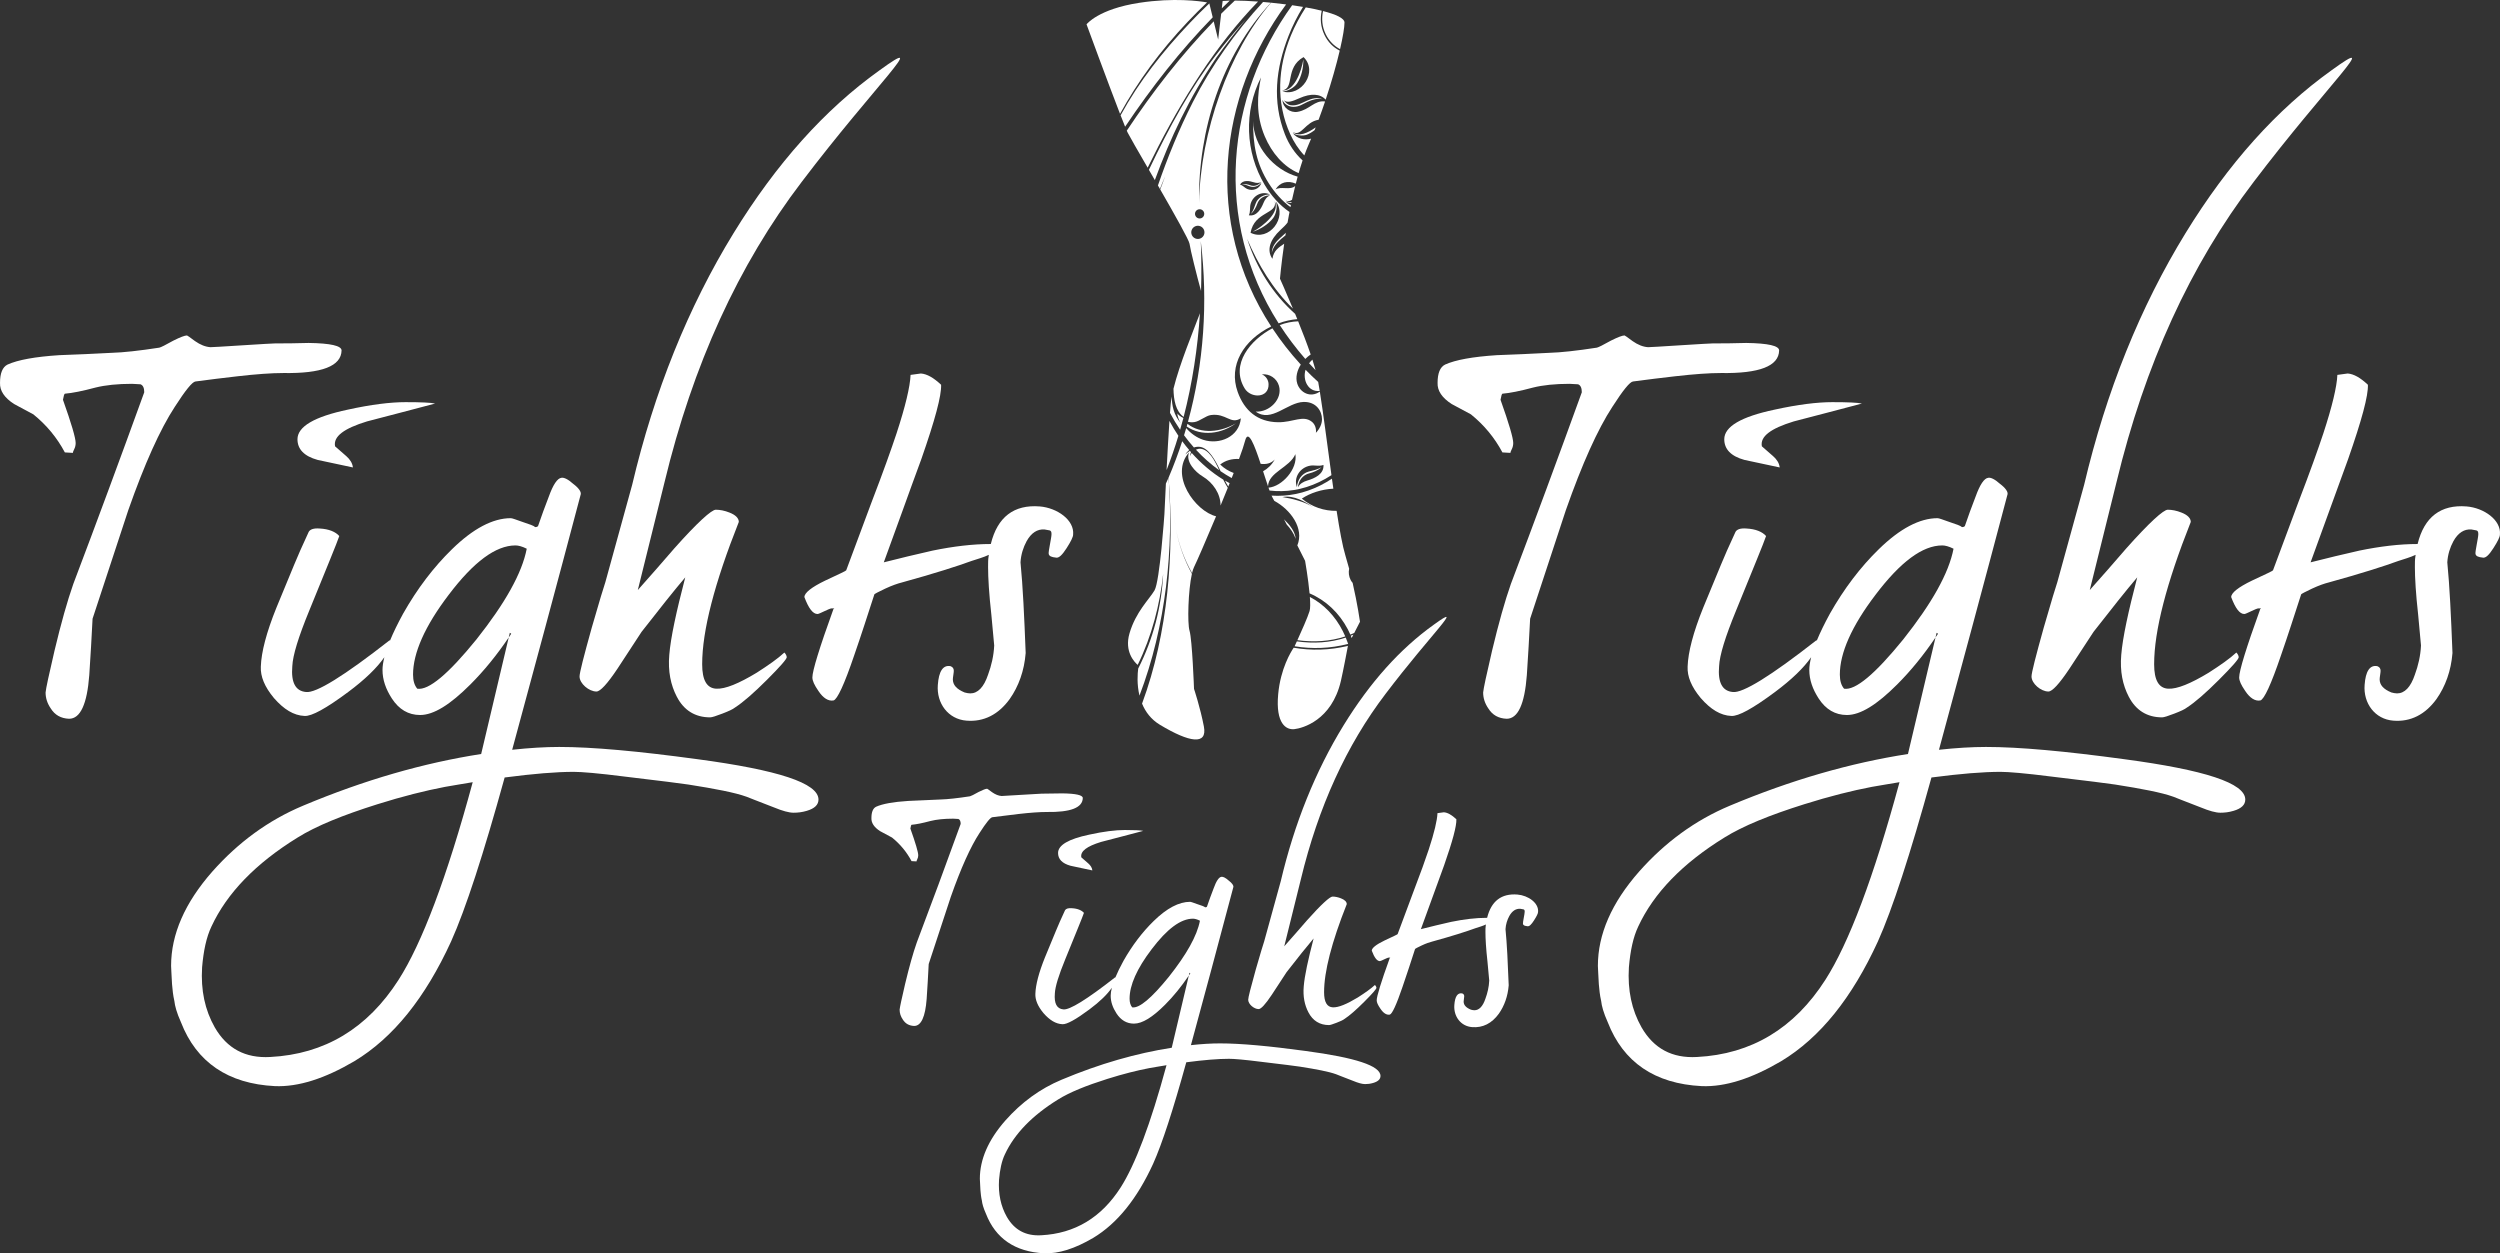
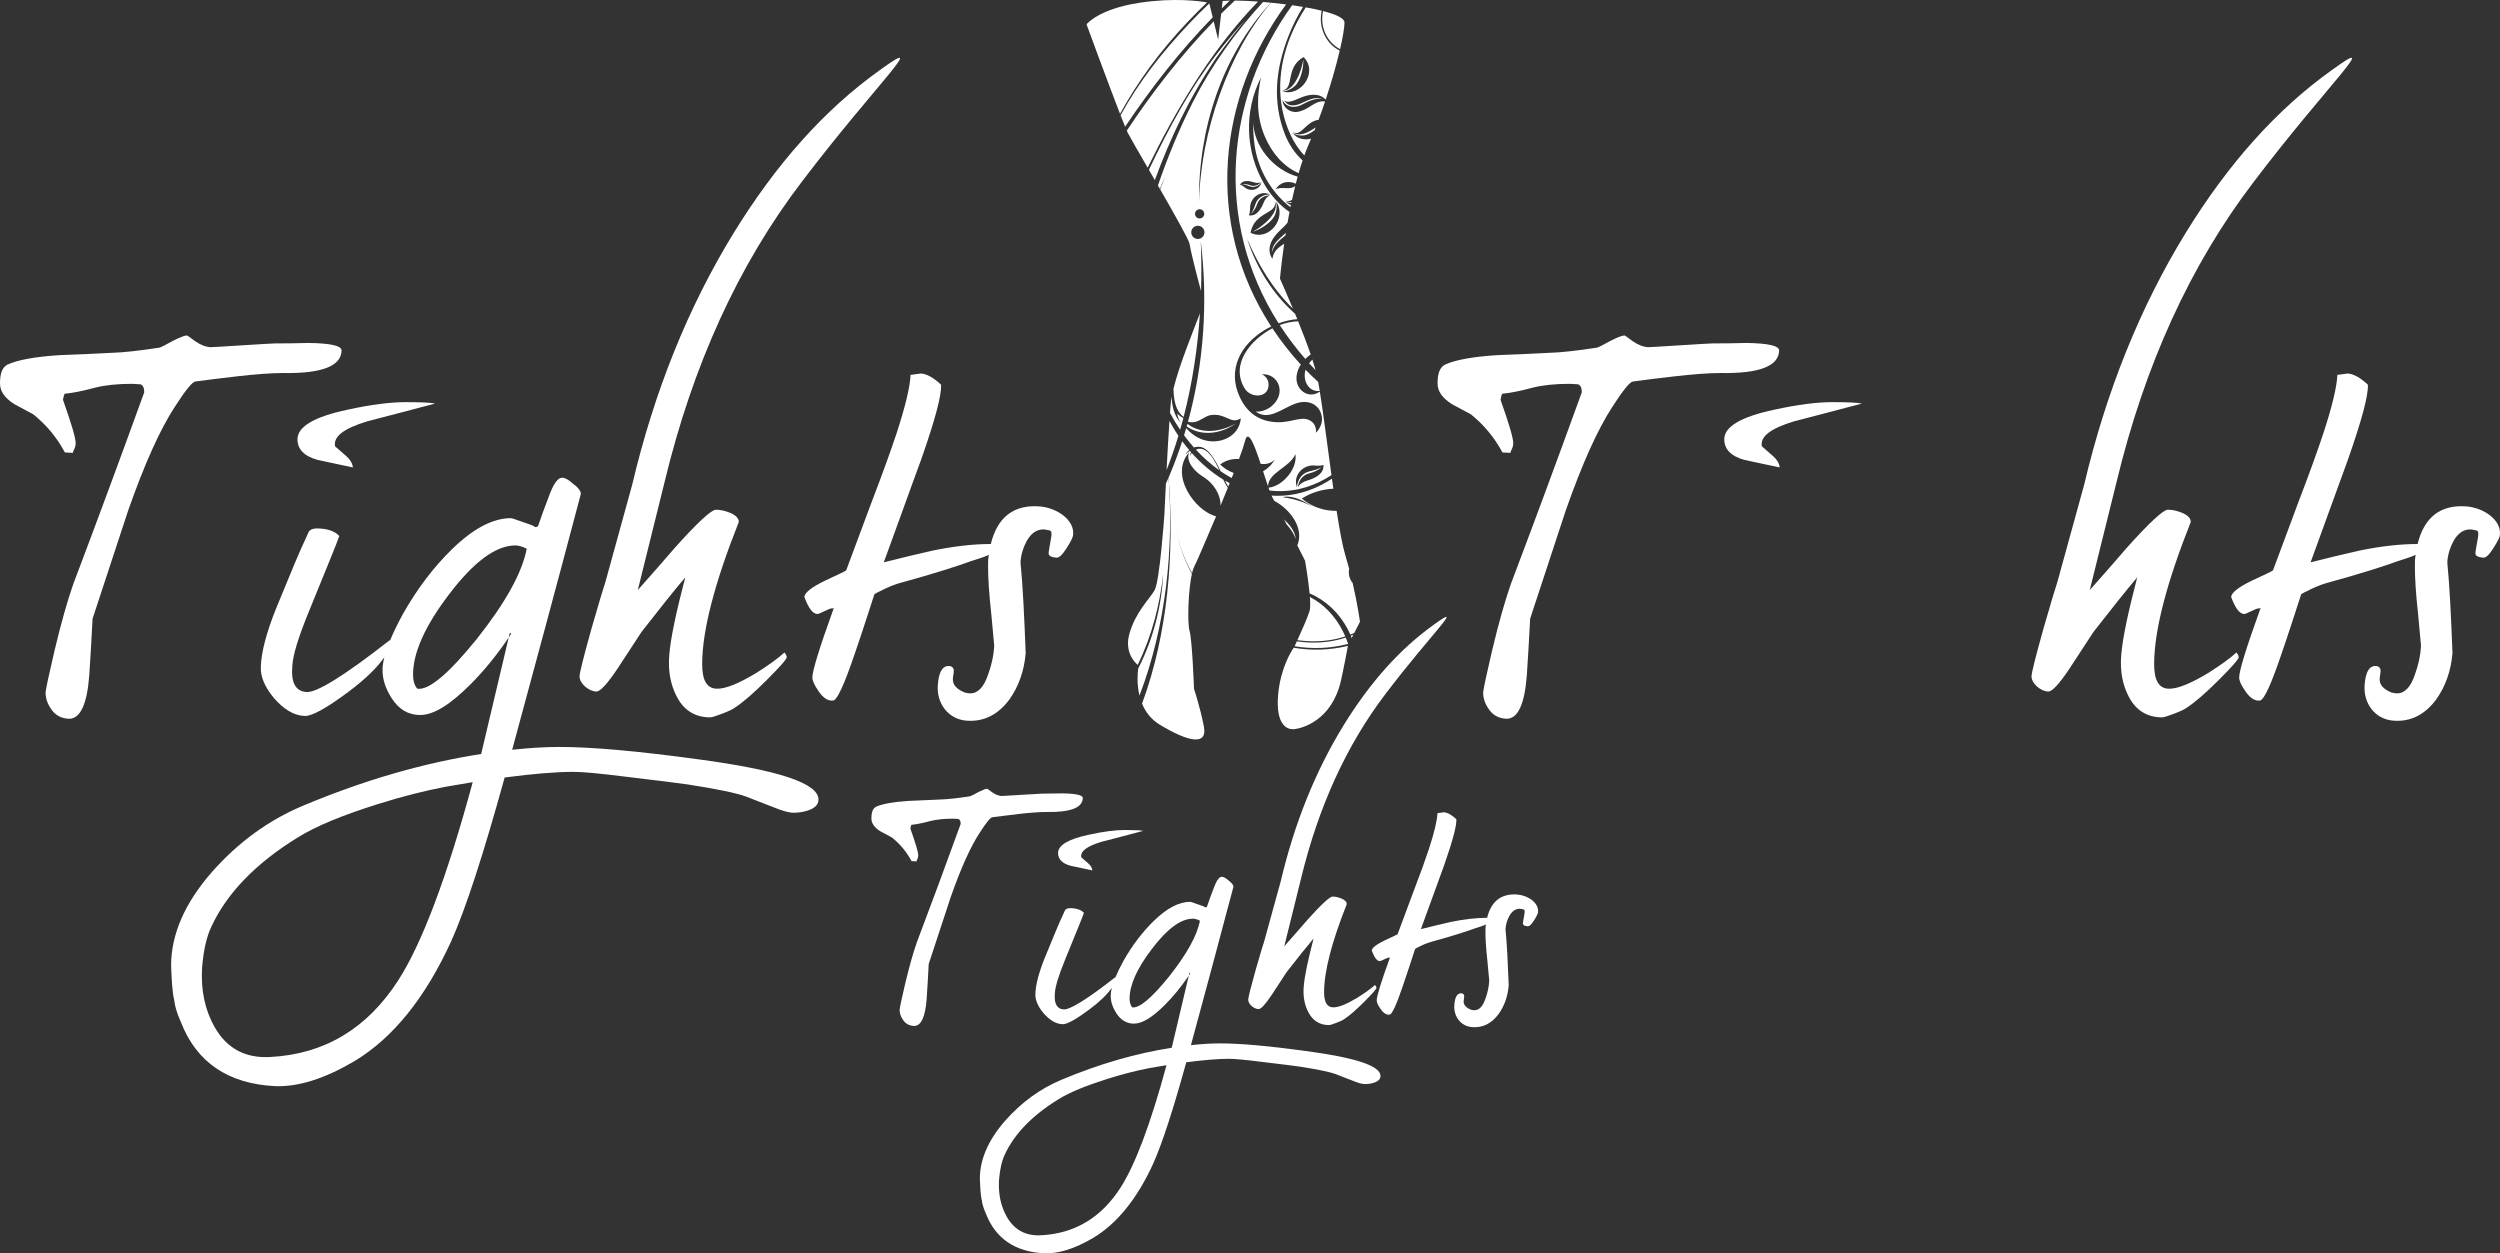
<svg xmlns="http://www.w3.org/2000/svg" width="375" height="188" viewBox="0 0 375 188" fill="none">
  <rect x="0" y="0" width="375" height="188" fill="#333333" stroke="none" />
  <path d="M244.953 57.222C247.067 56.94 249.159 56.682 251.225 56.446C254.091 56.117 256.393 55.954 258.132 55.954C263.911 56.047 266.823 54.919 266.87 52.571C266.87 51.866 265.226 51.491 261.937 51.443C260.246 51.491 258.555 51.514 256.863 51.514C256.581 51.514 254.961 51.608 252.001 51.796C249.088 51.984 247.491 52.078 247.209 52.078C246.456 52.03 245.682 51.725 244.883 51.162C244.131 50.598 243.731 50.317 243.685 50.317C243.356 50.317 242.674 50.575 241.641 51.092C240.467 51.749 239.762 52.102 239.527 52.149C236.473 52.619 234.101 52.877 232.409 52.923C229.778 53.065 227.148 53.182 224.517 53.276C220.899 53.511 218.315 53.981 216.765 54.685C216.013 55.06 215.637 55.977 215.637 57.433C215.591 58.608 216.295 59.664 217.751 60.604C218.738 61.121 219.702 61.637 220.64 62.155C222.613 63.751 224.188 65.654 225.362 67.862L226.56 67.933C226.56 67.838 226.631 67.651 226.772 67.368C226.913 67.087 226.984 66.781 226.984 66.452C226.984 65.701 226.349 63.541 225.08 59.97C225.175 59.406 225.268 59.101 225.362 59.054C226.49 58.96 228.017 58.655 229.943 58.138C231.446 57.762 233.278 57.574 235.44 57.574C236.191 57.621 236.614 57.644 236.709 57.644C237.084 57.785 237.272 58.185 237.272 58.843C233.701 68.708 230.155 78.29 226.631 87.592C225.738 90.129 224.799 93.465 223.812 97.598C222.966 101.216 222.52 103.306 222.473 103.87C222.473 104.715 222.732 105.514 223.248 106.264C223.859 107.251 224.775 107.767 225.996 107.815C227.688 107.815 228.697 105.631 229.027 101.262C229.215 98.444 229.379 95.625 229.52 92.807C231.305 87.404 233.09 81.978 234.876 76.529C237.32 69.577 239.644 64.409 241.853 61.027C243.45 58.538 244.483 57.269 244.953 57.222Z" fill="white" />
  <path d="M258.64 65.889C258.64 67.368 259.626 68.425 261.67 68.989C263.431 69.341 265.194 69.764 266.955 70.117C266.885 69.482 266.533 68.919 265.969 68.425C264.982 67.579 264.419 67.087 264.278 66.946C263.996 65.465 265.617 64.267 269.069 63.211C272.523 62.294 275.905 61.449 279.288 60.533C278.654 60.392 277.174 60.322 274.848 60.322C272.593 60.322 269.704 60.674 266.18 61.449C261.177 62.506 258.64 63.986 258.64 65.889Z" fill="white" />
-   <path d="M318.611 113.876C309.802 112.678 302.896 112.043 297.893 112.043C295.779 112.043 293.453 112.184 290.845 112.466C294.016 100.769 297.469 88.015 301.134 74.132C301.205 73.781 300.852 73.216 300.007 72.583C299.231 71.878 298.597 71.596 298.244 71.667C297.61 71.737 296.977 72.724 296.342 74.485C295.779 75.965 295.214 77.445 294.721 78.925C294.651 78.995 294.51 79.066 294.298 79.066C294.087 78.854 293.453 78.643 292.396 78.29C291.409 77.938 290.845 77.727 290.634 77.727C287.956 77.727 284.997 79.276 281.825 82.377C279.077 85.054 276.611 88.296 274.496 92.03C273.676 93.529 273.023 94.873 272.525 96.076C272.5 96.067 272.482 96.055 272.452 96.047C265.617 101.403 261.388 104.01 259.909 103.799C258.358 103.658 257.653 102.389 257.865 99.923C257.936 98.302 258.781 95.554 260.401 91.608C263.009 85.195 264.56 81.461 264.912 80.404C264.348 79.77 263.362 79.347 261.952 79.276C261.036 79.206 260.542 79.418 260.331 79.77C259.344 81.883 258.64 83.505 258.146 84.703C257.23 86.886 256.385 89 255.469 91.185C253.989 94.85 253.214 97.808 253.143 99.993C253.073 101.473 253.706 103.023 255.116 104.715C256.596 106.406 258.076 107.322 259.697 107.392C260.754 107.463 262.939 106.265 266.251 103.799C268.77 101.922 270.559 100.184 271.673 98.584C271.495 99.293 271.395 99.933 271.395 100.487C271.395 101.966 271.889 103.376 272.805 104.784C273.862 106.406 275.272 107.251 277.033 107.251C279.077 107.251 281.543 105.701 284.573 102.671C286.615 100.63 288.531 98.277 290.327 95.621L290.493 94.919L290.704 95.061C290.58 95.251 290.453 95.434 290.327 95.621L286.195 113.1C277.596 114.439 268.718 116.975 259.485 120.851C254.271 123.035 249.761 126.348 245.885 130.716C241.726 135.438 239.683 140.159 239.683 144.879C239.683 145.232 239.753 146.148 239.824 147.627C239.894 148.403 239.965 149.249 240.177 150.165C240.247 150.869 240.528 151.926 241.163 153.336C243.489 159.325 248.21 162.566 255.257 162.919C258.781 163.06 262.727 161.791 267.167 159.184C273.016 155.66 277.808 149.671 281.684 141.216C283.869 136.354 286.546 128.109 289.717 116.624C294.016 116.059 297.469 115.777 300.077 115.777C301.275 115.777 303.812 115.989 307.688 116.482C313.114 117.116 316.286 117.54 317.272 117.681C321.289 118.314 324.249 118.878 326.01 119.513C326.222 119.583 327.56 120.146 330.168 121.133C331.366 121.627 332.353 121.908 333.057 121.908C333.692 121.908 334.326 121.837 335.03 121.627C336.228 121.274 336.792 120.71 336.792 119.935C336.792 117.469 330.732 115.496 318.611 113.876ZM273.791 146.994C269.14 154.252 262.727 158.127 254.553 158.549C250.818 158.761 248.07 157.282 246.237 154.111C244.757 151.504 244.123 148.544 244.334 145.091C244.546 142.625 244.969 140.582 245.744 138.96C248.07 133.957 252.368 129.519 258.64 125.643C261.459 123.882 265.476 122.26 270.62 120.64C274.425 119.442 277.808 118.597 280.767 118.032C282.107 117.822 283.516 117.54 284.926 117.328C281.05 131.633 277.315 141.498 273.791 146.994ZM285.489 95.907C281.261 101.121 278.302 103.587 276.611 103.305C276.188 102.812 275.976 102.107 275.976 101.191C275.976 97.951 277.737 93.934 281.332 89.212C285.067 84.28 288.379 81.814 291.339 81.814C291.762 81.814 292.325 81.955 293.03 82.307C292.325 85.971 289.788 90.481 285.489 95.907Z" fill="white" />
  <path d="M307.264 103.728C307.828 103.728 308.885 102.601 310.435 100.275L314.03 94.779C316.777 91.256 318.962 88.508 320.583 86.605C319.244 91.749 318.399 95.625 318.187 98.232C317.976 100.698 318.399 102.742 319.315 104.503C320.372 106.547 322.064 107.604 324.319 107.604C324.6 107.604 325.235 107.392 326.151 107.04C327.067 106.688 327.7 106.406 328.053 106.124C329.251 105.349 330.872 103.94 332.846 101.966C334.819 99.993 335.805 98.866 335.805 98.584C335.805 98.373 335.664 98.091 335.452 97.88C334.466 98.796 333.056 99.782 331.295 100.91C328.617 102.53 326.573 103.376 325.235 103.305C323.825 103.235 323.121 102.037 323.121 99.641C323.121 94.638 324.953 87.521 328.616 78.29C328.616 77.727 328.124 77.233 327.208 76.881C326.503 76.599 325.798 76.458 325.164 76.458C324.529 76.458 322.415 78.36 318.962 82.236C317.13 84.35 315.298 86.464 313.465 88.508C314.875 82.871 316.214 77.445 317.483 72.3C321.711 54.755 328.547 39.746 338.06 27.274C349.124 12.687 357.651 4.795 349.688 10.573C341.514 16.422 334.254 24.525 327.842 34.954C321.007 46.088 315.932 58.701 312.62 72.724L308.603 87.31C308.392 87.944 307.687 90.199 306.56 94.145C305.362 98.443 304.728 100.91 304.728 101.473C304.728 102.53 306.136 103.728 307.264 103.728Z" fill="white" />
  <path d="M369.985 75.965C366.108 75.658 363.63 77.553 362.641 81.602C359.897 81.603 357.012 81.956 353.916 82.589C351.451 83.153 349.054 83.716 346.588 84.35C348.49 79.206 350.323 73.992 352.225 68.848C354.269 63 355.255 59.335 355.185 57.714C354.057 56.657 353.071 56.094 352.155 56.024L350.604 56.234C350.534 57.997 349.829 60.956 348.49 65.043C347.715 67.368 346.517 70.751 344.756 75.33C343.064 79.911 341.795 83.293 340.95 85.548C340.95 85.619 339.893 86.111 337.779 87.098C335.735 88.085 334.678 88.931 334.678 89.565C335.312 91.256 335.947 92.102 336.651 92.102C336.933 92.102 338.413 91.256 338.765 91.256H339.118C339.165 91.256 339.165 91.28 339.118 91.326H339.047C336.933 97.175 335.876 100.628 335.876 101.614C335.876 102.107 336.158 102.742 336.792 103.658C337.496 104.715 338.272 105.208 339.047 105.067C339.611 104.927 340.668 102.671 342.148 98.302C343.205 95.272 344.191 92.172 345.178 89.142C345.248 89.072 345.742 88.79 346.799 88.296C347.856 87.803 348.702 87.521 349.266 87.38C354.128 86.041 357.652 84.914 359.766 84.138C360.567 83.872 361.552 83.604 362.344 83.225C362.332 83.32 362.315 83.409 362.304 83.505C362.233 83.928 362.233 84.421 362.233 85.055C362.233 86.676 362.374 89.072 362.726 92.242C363.008 95.272 363.149 96.752 363.149 96.823C363.079 98.373 362.726 99.853 362.233 101.191C361.598 103.094 360.682 104.01 359.555 104.01C359.273 104.01 358.991 103.94 358.709 103.87C357.511 103.376 356.948 102.742 356.948 101.897C356.948 101.614 357.088 100.91 357.088 100.628C357.088 100.275 356.948 100.064 356.595 99.924C355.468 99.712 354.833 100.698 354.692 102.742C354.481 105.49 356.243 107.885 358.991 108.097C361.598 108.308 363.783 107.181 365.475 104.856C366.813 102.954 367.659 100.628 367.871 97.951C367.659 92.454 367.448 87.944 367.095 84.35C367.166 83.153 367.518 82.096 368.011 81.179C368.716 79.911 369.632 79.347 370.689 79.418L371.464 79.559C371.676 79.629 371.746 79.77 371.746 80.123C371.746 80.686 371.253 82.73 371.323 83.082C371.394 83.434 371.746 83.575 372.451 83.646C372.874 83.716 373.367 83.222 374.002 82.236C374.635 81.249 374.988 80.545 374.988 80.192C375.2 78.009 372.592 76.177 369.985 75.965Z" fill="white" />
  <path d="M29.318 57.222C31.432 56.94 33.524 56.682 35.59 56.446C38.456 56.117 40.758 55.954 42.497 55.954C48.276 56.047 51.188 54.919 51.235 52.571C51.235 51.866 49.591 51.491 46.303 51.443C44.611 51.491 42.92 51.514 41.228 51.514C40.947 51.514 39.326 51.608 36.366 51.796C33.453 51.984 31.856 52.078 31.574 52.078C30.822 52.03 30.047 51.725 29.248 51.162C28.497 50.598 28.097 50.317 28.051 50.317C27.721 50.317 27.04 50.575 26.006 51.092C24.832 51.749 24.128 52.102 23.892 52.149C20.838 52.619 18.466 52.877 16.775 52.923C14.144 53.065 11.513 53.182 8.882 53.276C5.265 53.511 2.681 53.981 1.13 54.685C0.379 55.06 0.002 55.977 0.002 57.433C-0.044 58.608 0.66 59.664 2.116 60.604C3.103 61.121 4.067 61.637 5.005 62.155C6.979 63.751 8.553 65.654 9.727 67.862L10.925 67.933C10.925 67.838 10.996 67.651 11.137 67.368C11.278 67.087 11.349 66.781 11.349 66.452C11.349 65.701 10.714 63.541 9.445 59.97C9.54 59.406 9.634 59.101 9.727 59.054C10.855 58.96 12.382 58.655 14.308 58.138C15.811 57.762 17.644 57.574 19.805 57.574C20.557 57.621 20.979 57.644 21.074 57.644C21.449 57.785 21.637 58.185 21.637 58.843C18.066 68.708 14.52 78.29 10.996 87.592C10.104 90.129 9.164 93.465 8.178 97.598C7.331 101.216 6.885 103.306 6.838 103.87C6.838 104.715 7.097 105.514 7.613 106.264C8.224 107.251 9.14 107.767 10.362 107.815C12.053 107.815 13.063 105.631 13.392 101.262C13.58 98.444 13.745 95.625 13.885 92.807C15.67 87.404 17.455 81.978 19.241 76.529C21.685 69.577 24.009 64.409 26.218 61.027C27.815 58.538 28.848 57.269 29.318 57.222Z" fill="white" />
  <path d="M44.621 65.889C44.621 67.368 45.607 68.425 47.651 68.989C49.413 69.341 51.175 69.764 52.936 70.117C52.866 69.482 52.514 68.919 51.95 68.425C50.963 67.579 50.4 67.087 50.259 66.946C49.977 65.465 51.597 64.267 55.05 63.211C58.504 62.294 61.886 61.449 65.269 60.533C64.635 60.392 63.155 60.322 60.829 60.322C58.574 60.322 55.685 60.674 52.161 61.449C47.158 62.506 44.621 63.986 44.621 65.889Z" fill="white" />
  <path d="M104.592 113.876C95.783 112.678 88.877 112.043 83.874 112.043C81.76 112.043 79.434 112.184 76.826 112.466C79.997 100.769 83.45 88.015 87.115 74.132C87.186 73.781 86.833 73.216 85.988 72.583C85.213 71.878 84.578 71.596 84.225 71.667C83.591 71.737 82.958 72.724 82.323 74.485C81.76 75.965 81.195 77.445 80.702 78.925C80.632 78.995 80.491 79.066 80.279 79.066C80.068 78.854 79.434 78.643 78.377 78.29C77.39 77.938 76.826 77.727 76.614 77.727C73.937 77.727 70.978 79.276 67.805 82.377C65.058 85.054 62.591 88.296 60.477 92.03C59.657 93.529 59.004 94.873 58.506 96.076C58.481 96.067 58.463 96.055 58.433 96.047C51.597 101.403 47.369 104.01 45.89 103.799C44.339 103.658 43.634 102.389 43.846 99.923C43.916 98.302 44.762 95.554 46.382 91.608C48.99 85.195 50.54 81.461 50.893 80.404C50.329 79.77 49.343 79.347 47.933 79.276C47.017 79.206 46.523 79.418 46.312 79.77C45.325 81.883 44.621 83.505 44.127 84.703C43.211 86.886 42.366 89 41.45 91.185C39.97 94.85 39.195 97.808 39.124 99.993C39.054 101.473 39.687 103.023 41.097 104.715C42.577 106.406 44.057 107.322 45.678 107.392C46.735 107.463 48.92 106.265 52.232 103.799C54.751 101.922 56.54 100.184 57.653 98.584C57.476 99.293 57.376 99.933 57.376 100.487C57.376 101.966 57.87 103.376 58.786 104.784C59.843 106.406 61.252 107.251 63.014 107.251C65.058 107.251 67.524 105.701 70.554 102.671C72.596 100.63 74.512 98.277 76.308 95.621L76.474 94.919L76.685 95.061C76.561 95.251 76.434 95.434 76.308 95.621L72.175 113.1C63.577 114.439 54.699 116.975 45.466 120.851C40.252 123.035 35.742 126.348 31.865 130.716C27.707 135.438 25.664 140.159 25.664 144.879C25.664 145.232 25.734 146.148 25.805 147.627C25.875 148.403 25.946 149.249 26.158 150.165C26.228 150.869 26.509 151.926 27.144 153.336C29.47 159.325 34.191 162.566 41.238 162.919C44.761 163.06 48.708 161.791 53.148 159.184C58.996 155.66 63.789 149.671 67.665 141.216C69.85 136.354 72.527 128.109 75.698 116.624C79.997 116.059 83.45 115.777 86.058 115.777C87.255 115.777 89.793 115.989 93.669 116.482C99.095 117.116 102.267 117.54 103.253 117.681C107.27 118.314 110.229 118.878 111.991 119.513C112.203 119.583 113.541 120.146 116.149 121.133C117.347 121.627 118.334 121.908 119.038 121.908C119.673 121.908 120.307 121.837 121.012 121.627C122.209 121.274 122.773 120.71 122.773 119.935C122.773 117.469 116.713 115.496 104.592 113.876ZM59.772 146.994C55.121 154.252 48.708 158.127 40.534 158.549C36.799 158.761 34.051 157.282 32.218 154.111C30.738 151.504 30.104 148.544 30.315 145.091C30.527 142.625 30.95 140.582 31.725 138.96C34.051 133.957 38.349 129.519 44.621 125.643C47.44 123.882 51.457 122.26 56.601 120.64C60.406 119.442 63.789 118.597 66.749 118.032C68.088 117.822 69.497 117.54 70.907 117.328C67.031 131.633 63.296 141.498 59.772 146.994ZM71.47 95.907C67.242 101.121 64.283 103.587 62.591 103.305C62.169 102.812 61.957 102.107 61.957 101.191C61.957 97.951 63.718 93.934 67.313 89.212C71.047 84.28 74.359 81.814 77.32 81.814C77.742 81.814 78.306 81.955 79.011 82.307C78.306 85.971 75.769 90.481 71.47 95.907Z" fill="white" />
  <path d="M155.965 75.965C152.089 75.658 149.611 77.553 148.622 81.602C145.877 81.603 142.993 81.956 139.897 82.589C137.431 83.153 135.035 83.716 132.569 84.35C134.471 79.206 136.303 73.992 138.206 68.848C140.25 63 141.236 59.335 141.166 57.714C140.038 56.657 139.052 56.094 138.136 56.024L136.585 56.234C136.515 57.997 135.81 60.956 134.471 65.043C133.696 67.368 132.498 70.751 130.737 75.33C129.045 79.911 127.776 83.293 126.931 85.548C126.931 85.619 125.874 86.111 123.76 87.098C121.716 88.085 120.659 88.931 120.659 89.565C121.293 91.256 121.928 92.102 122.632 92.102C122.914 92.102 124.393 91.256 124.746 91.256H125.099C125.145 91.256 125.145 91.28 125.099 91.326H125.028C122.914 97.175 121.857 100.628 121.857 101.614C121.857 102.107 122.138 102.742 122.773 103.658C123.477 104.715 124.253 105.208 125.028 105.067C125.591 104.927 126.648 102.671 128.129 98.302C129.186 95.272 130.172 92.172 131.159 89.142C131.229 89.072 131.723 88.79 132.78 88.296C133.837 87.803 134.683 87.521 135.246 87.38C140.109 86.041 143.633 84.914 145.747 84.138C146.548 83.872 147.533 83.604 148.325 83.225C148.313 83.32 148.296 83.409 148.284 83.505C148.213 83.928 148.213 84.421 148.213 85.055C148.213 86.676 148.354 89.072 148.707 92.242C148.989 95.272 149.13 96.752 149.13 96.823C149.06 98.373 148.707 99.853 148.213 101.191C147.579 103.094 146.663 104.01 145.536 104.01C145.254 104.01 144.972 103.94 144.69 103.87C143.492 103.376 142.928 102.742 142.928 101.897C142.928 101.614 143.069 100.91 143.069 100.628C143.069 100.275 142.928 100.064 142.576 99.924C141.449 99.712 140.814 100.698 140.673 102.742C140.462 105.49 142.224 107.885 144.971 108.097C147.579 108.308 149.764 107.181 151.455 104.856C152.794 102.954 153.639 100.628 153.851 97.951C153.639 92.454 153.429 87.944 153.076 84.35C153.147 83.153 153.498 82.096 153.992 81.179C154.696 79.911 155.612 79.347 156.67 79.418L157.445 79.559C157.657 79.629 157.727 79.77 157.727 80.123C157.727 80.686 157.234 82.73 157.304 83.082C157.375 83.434 157.727 83.575 158.432 83.646C158.855 83.716 159.348 83.222 159.983 82.236C160.616 81.249 160.969 80.545 160.969 80.192C161.181 78.009 158.573 76.177 155.965 75.965Z" fill="white" />
  <path d="M89.469 103.728C90.033 103.728 91.09 102.601 92.64 100.275L96.235 94.779C98.983 91.256 101.168 88.508 102.788 86.605C101.449 91.749 100.604 95.625 100.392 98.232C100.181 100.698 100.604 102.742 101.52 104.503C102.577 106.547 104.269 107.604 106.524 107.604C106.805 107.604 107.44 107.392 108.356 107.04C109.272 106.688 109.905 106.406 110.258 106.124C111.456 105.349 113.078 103.94 115.051 101.966C117.024 99.993 118.01 98.866 118.01 98.584C118.01 98.373 117.869 98.091 117.657 97.88C116.671 98.796 115.262 99.782 113.5 100.91C110.822 102.53 108.778 103.376 107.44 103.305C106.03 103.235 105.326 102.037 105.326 99.641C105.326 94.638 107.158 87.521 110.822 78.29C110.822 77.727 110.329 77.233 109.413 76.881C108.708 76.599 108.003 76.458 107.369 76.458C106.734 76.458 104.62 78.36 101.167 82.236C99.335 84.35 97.503 86.464 95.671 88.508C97.08 82.871 98.419 77.445 99.688 72.3C103.916 54.755 110.752 39.746 120.265 27.274C131.329 12.687 139.856 4.795 131.893 10.573C123.719 16.422 116.459 24.525 110.047 34.954C103.212 46.088 98.137 58.701 94.825 72.724L90.808 87.31C90.597 87.944 89.892 90.199 88.765 94.145C87.567 98.443 86.933 100.91 86.933 101.473C86.933 102.53 88.341 103.728 89.469 103.728Z" fill="white" />
  <path d="M148.855 122.583C150.163 122.409 151.458 122.249 152.737 122.103C154.51 121.9 155.935 121.798 157.011 121.798C160.587 121.856 162.389 121.158 162.418 119.705C162.418 119.269 161.401 119.036 159.366 119.007C158.319 119.036 157.272 119.051 156.226 119.051C156.051 119.051 155.048 119.109 153.216 119.225C151.414 119.342 150.426 119.4 150.251 119.4C149.785 119.37 149.306 119.181 148.812 118.833C148.347 118.484 148.099 118.31 148.071 118.31C147.867 118.31 147.445 118.469 146.806 118.789C146.079 119.196 145.643 119.414 145.497 119.444C143.607 119.734 142.139 119.894 141.093 119.923C139.464 120.01 137.837 120.083 136.208 120.141C133.97 120.287 132.371 120.577 131.411 121.013C130.946 121.245 130.713 121.812 130.713 122.714C130.684 123.441 131.12 124.095 132.021 124.676C132.632 124.996 133.228 125.316 133.809 125.636C135.031 126.624 136.005 127.802 136.731 129.168L137.473 129.211C137.473 129.153 137.517 129.037 137.604 128.862C137.691 128.688 137.735 128.499 137.735 128.295C137.735 127.83 137.342 126.493 136.557 124.284C136.616 123.935 136.673 123.746 136.731 123.717C137.429 123.659 138.374 123.47 139.566 123.15C140.496 122.918 141.63 122.801 142.968 122.801C143.433 122.83 143.695 122.844 143.753 122.844C143.985 122.932 144.102 123.179 144.102 123.586C141.892 129.691 139.697 135.621 137.517 141.377C136.964 142.948 136.383 145.012 135.773 147.57C135.249 149.808 134.973 151.102 134.943 151.451C134.943 151.974 135.104 152.468 135.423 152.933C135.801 153.543 136.368 153.863 137.124 153.892C138.171 153.892 138.796 152.541 138.999 149.837C139.116 148.093 139.218 146.349 139.305 144.605C140.409 141.261 141.514 137.903 142.619 134.531C144.131 130.229 145.57 127.031 146.937 124.938C147.925 123.397 148.564 122.612 148.855 122.583Z" fill="white" />
  <path d="M158.709 127.947C158.709 128.862 159.319 129.516 160.584 129.865C161.674 130.083 162.765 130.345 163.855 130.563C163.812 130.17 163.594 129.822 163.245 129.516C162.634 128.993 162.285 128.688 162.198 128.601C162.024 127.684 163.027 126.943 165.163 126.289C167.301 125.722 169.394 125.199 171.487 124.632C171.094 124.545 170.179 124.501 168.739 124.501C167.344 124.501 165.556 124.719 163.375 125.199C160.279 125.853 158.709 126.769 158.709 127.947Z" fill="white" />
  <path d="M195.822 157.643C190.37 156.902 186.097 156.509 183.001 156.509C181.692 156.509 180.253 156.596 178.639 156.771C180.602 149.532 182.738 141.639 185.006 133.048C185.05 132.831 184.832 132.481 184.309 132.089C183.829 131.653 183.437 131.478 183.218 131.522C182.826 131.566 182.434 132.176 182.041 133.266C181.692 134.182 181.343 135.098 181.038 136.014C180.994 136.057 180.907 136.101 180.776 136.101C180.646 135.97 180.253 135.839 179.599 135.621C178.988 135.403 178.639 135.273 178.508 135.273C176.851 135.273 175.02 136.231 173.057 138.15C171.357 139.807 169.83 141.813 168.522 144.124C168.014 145.052 167.61 145.883 167.302 146.628C167.286 146.622 167.275 146.615 167.257 146.61C163.026 149.924 160.41 151.538 159.494 151.407C158.535 151.32 158.098 150.535 158.229 149.009C158.273 148.005 158.796 146.305 159.799 143.863C161.413 139.894 162.372 137.583 162.591 136.929C162.241 136.537 161.631 136.275 160.759 136.231C160.192 136.188 159.886 136.319 159.756 136.537C159.145 137.845 158.709 138.848 158.404 139.59C157.837 140.941 157.314 142.249 156.747 143.601C155.831 145.869 155.351 147.7 155.307 149.052C155.264 149.968 155.656 150.927 156.528 151.974C157.444 153.02 158.36 153.587 159.363 153.631C160.017 153.675 161.369 152.933 163.419 151.407C164.987 150.239 166.09 149.159 166.778 148.165C166.666 148.609 166.603 149.011 166.603 149.358C166.603 150.273 166.908 151.146 167.475 152.017C168.129 153.02 169.001 153.544 170.092 153.544C171.357 153.544 172.883 152.584 174.758 150.709C176.023 149.444 177.209 147.981 178.321 146.334L178.421 145.912L178.552 146C178.477 146.115 178.398 146.221 178.321 146.334L175.761 157.163C170.44 157.992 164.946 159.561 159.232 161.96C156.005 163.311 153.214 165.361 150.815 168.065C148.242 170.987 146.978 173.908 146.978 176.829C146.978 177.048 147.021 177.615 147.065 178.53C147.108 179.01 147.152 179.534 147.283 180.101C147.327 180.536 147.501 181.191 147.893 182.063C149.333 185.769 152.255 187.775 156.615 187.993C158.796 188.081 161.238 187.295 163.986 185.682C167.605 183.501 170.571 179.795 172.97 174.563C174.322 171.554 175.979 166.451 177.941 159.344C180.601 158.994 182.738 158.82 184.352 158.82C185.093 158.82 186.664 158.951 189.062 159.256C192.42 159.648 194.383 159.911 194.993 159.998C197.479 160.39 199.311 160.739 200.401 161.131C200.532 161.175 201.36 161.523 202.974 162.134C203.715 162.44 204.326 162.614 204.762 162.614C205.155 162.614 205.547 162.57 205.983 162.44C206.724 162.221 207.073 161.873 207.073 161.393C207.073 159.867 203.323 158.646 195.822 157.643ZM168.085 178.138C165.207 182.63 161.238 185.028 156.18 185.289C153.869 185.42 152.168 184.505 151.034 182.543C150.118 180.929 149.726 179.097 149.856 176.961C149.987 175.434 150.249 174.17 150.728 173.167C152.168 170.07 154.828 167.324 158.709 164.925C160.454 163.835 162.939 162.832 166.123 161.829C168.478 161.088 170.571 160.565 172.403 160.215C173.232 160.085 174.104 159.911 174.976 159.78C172.578 168.632 170.266 174.737 168.085 178.138ZM175.325 146.523C172.708 149.75 170.877 151.276 169.83 151.102C169.569 150.796 169.438 150.36 169.438 149.793C169.438 147.788 170.527 145.302 172.752 142.38C175.063 139.328 177.113 137.802 178.945 137.802C179.206 137.802 179.555 137.889 179.991 138.107C179.555 140.374 177.985 143.165 175.325 146.523Z" fill="white" />
  <path d="M188.8 151.363C189.149 151.363 189.803 150.666 190.762 149.226L192.987 145.825C194.687 143.645 196.039 141.945 197.042 140.767C196.214 143.95 195.691 146.349 195.56 147.962C195.429 149.488 195.691 150.753 196.258 151.843C196.912 153.108 197.959 153.762 199.354 153.762C199.528 153.762 199.921 153.631 200.488 153.413C201.055 153.195 201.447 153.02 201.665 152.846C202.407 152.366 203.41 151.494 204.631 150.273C205.852 149.052 206.463 148.354 206.463 148.18C206.463 148.049 206.375 147.875 206.244 147.744C205.634 148.311 204.762 148.921 203.672 149.619C202.014 150.622 200.749 151.146 199.921 151.101C199.049 151.058 198.613 150.317 198.613 148.834C198.613 145.738 199.747 141.334 202.014 135.621C202.014 135.273 201.709 134.967 201.142 134.749C200.706 134.575 200.27 134.487 199.877 134.487C199.485 134.487 198.176 135.664 196.04 138.063C194.906 139.371 193.772 140.679 192.638 141.944C193.51 138.456 194.339 135.098 195.124 131.914C197.741 121.056 201.971 111.768 207.858 104.05C214.705 95.023 219.982 90.139 215.054 93.715C209.996 97.334 205.503 102.349 201.535 108.803C197.305 115.693 194.164 123.498 192.115 132.176L189.629 141.203C189.498 141.595 189.062 142.991 188.365 145.433C187.623 148.092 187.23 149.619 187.23 149.968C187.23 150.622 188.102 151.363 188.8 151.363Z" fill="white" />
  <path d="M227.614 134.182C225.216 133.992 223.682 135.165 223.07 137.671C221.371 137.672 219.586 137.89 217.671 138.281C216.145 138.63 214.661 138.979 213.135 139.371C214.313 136.188 215.447 132.961 216.624 129.778C217.889 126.159 218.499 123.891 218.456 122.888C217.758 122.234 217.147 121.885 216.581 121.842L215.621 121.972C215.578 123.063 215.141 124.894 214.313 127.423C213.833 128.862 213.092 130.955 212.002 133.789C210.955 136.624 210.17 138.717 209.646 140.113C209.646 140.157 208.992 140.461 207.684 141.072C206.419 141.682 205.765 142.206 205.765 142.599C206.157 143.645 206.55 144.168 206.986 144.168C207.16 144.168 208.076 143.645 208.294 143.645H208.512C208.541 143.645 208.541 143.66 208.512 143.688H208.469C207.16 147.308 206.506 149.445 206.506 150.055C206.506 150.36 206.681 150.753 207.073 151.32C207.509 151.974 207.989 152.279 208.469 152.192C208.817 152.105 209.471 150.709 210.388 148.005C211.042 146.13 211.652 144.212 212.263 142.337C212.306 142.293 212.612 142.119 213.266 141.813C213.92 141.508 214.443 141.334 214.792 141.246C217.801 140.418 219.982 139.72 221.29 139.24C221.787 139.075 222.395 138.907 222.887 138.671C222.879 138.731 222.868 138.787 222.861 138.848C222.817 139.11 222.817 139.415 222.817 139.807C222.817 140.811 222.904 142.293 223.122 144.255C223.297 146.13 223.384 147.046 223.384 147.09C223.341 148.049 223.122 148.965 222.817 149.793C222.424 150.971 221.857 151.538 221.16 151.538C220.986 151.538 220.811 151.494 220.636 151.451C219.895 151.146 219.546 150.753 219.546 150.23C219.546 150.055 219.633 149.619 219.633 149.445C219.633 149.227 219.546 149.096 219.328 149.009C218.631 148.878 218.238 149.488 218.151 150.753C218.02 152.454 219.11 153.936 220.811 154.067C222.424 154.198 223.776 153.5 224.823 152.061C225.652 150.884 226.175 149.445 226.306 147.788C226.175 144.387 226.044 141.595 225.826 139.371C225.87 138.63 226.088 137.976 226.393 137.409C226.829 136.624 227.396 136.275 228.05 136.319L228.53 136.407C228.661 136.45 228.704 136.537 228.704 136.755C228.704 137.104 228.399 138.369 228.443 138.586C228.486 138.805 228.704 138.892 229.141 138.936C229.402 138.979 229.708 138.673 230.1 138.063C230.492 137.452 230.71 137.017 230.71 136.798C230.842 135.447 229.228 134.313 227.614 134.182Z" fill="white" />
  <path d="M179.388 67.451C180.453 68.602 181.62 69.645 182.87 70.532C182.214 69.06 181.319 67.406 180.071 67.314C179.839 67.297 179.605 67.351 179.388 67.451Z" fill="white" />
  <path d="M177.02 64.466C177.188 63.88 177.353 63.294 177.507 62.704C177.104 62.508 176.713 62.204 176.599 62.005C176.614 62.468 176.852 63.074 177.113 63.468C176.042 62.206 175.783 60.818 175.763 59.493C175.689 59.893 175.633 60.272 175.603 60.617C175.57 61.006 175.535 61.447 175.5 61.922C175.52 61.96 175.538 61.999 175.558 62.037C175.996 62.867 176.487 63.679 177.02 64.466Z" fill="white" />
  <path d="M186.927 2.841C185.324 4.611 183.79 6.449 182.334 8.343C178.649 13.137 175.367 19.068 172.336 25.477C172.627 25.979 172.924 26.494 173.226 27.017C175.516 20.766 178.41 14.604 182.472 8.618C183.888 6.671 185.344 4.737 186.927 2.841Z" fill="white" />
  <path d="M194.59 57.543C194.287 56.592 194.583 55.539 195.118 54.691C193.513 52.934 192.096 51.114 190.859 49.246C187.611 50.951 184.485 54.634 186.703 58.269C187.633 59.793 190.361 59.739 190.285 57.618C190.263 56.974 189.873 56.401 189.281 56.155C190.432 56.029 191.511 56.747 191.84 57.859C192.437 59.869 190.394 61.868 188.354 61.738C190.71 63.465 193.083 60.351 195.546 60.292C197.429 60.247 198.296 61.658 198.299 62.877C198.301 63.629 197.914 64.384 197.386 64.919C197.466 64.304 197.266 63.655 196.783 63.269C195.457 62.209 193.979 63.37 191.699 63.335C188.636 63.288 186.667 61.612 185.655 58.797C184.219 54.804 186.548 50.995 190.677 48.972C180.498 33.341 182.803 14.417 192.915 0.661C192.164 0.564 191.407 0.479 190.66 0.405C184.331 7.69 180.044 19.85 179.863 30.414C179.678 19.566 183.26 8.382 190.629 0.402C190.235 0.363 189.845 0.328 189.461 0.296C185.369 4.747 181.71 9.845 178.937 15.299C176.838 19.428 175.144 23.606 173.689 27.82C173.79 27.995 173.891 28.17 173.991 28.345C174.24 27.704 174.5 27.066 174.777 26.434C174.517 27.093 174.272 27.758 174.038 28.427C176.242 32.26 178.363 36.029 178.43 36.568C178.532 37.378 179.545 41.446 180.156 43.647C180.235 41.147 180.221 38.648 180.116 36.164C181.217 45.328 180.578 54.56 178.196 63.267C178.482 63.342 178.788 63.365 179.164 63.313C179.955 63.2 180.859 62.359 181.639 62.256C183.958 61.948 184.537 63.716 186.127 62.75C185.892 65.504 182.944 66.771 180.481 65.971C179.504 65.653 178.618 65.017 177.932 64.219C177.828 64.578 177.715 64.934 177.605 65.292C178.07 65.923 178.563 66.534 179.084 67.119C179.391 67.02 179.717 66.988 180.034 67.035C181.315 67.228 182.328 69.067 183.087 70.681C183.628 71.055 184.185 71.396 184.753 71.708C184.855 71.45 184.955 71.195 185.053 70.946C184.308 70.672 183.61 70.246 183.027 69.678C183.84 69.032 184.845 68.793 185.852 68.849C186.288 67.67 186.613 66.711 186.762 66.121C187.226 64.274 188.173 66.765 189.099 69.576C189.874 69.67 190.618 69.556 191.211 68.924C190.773 69.718 190.163 70.299 189.462 70.691C189.72 71.489 189.97 72.271 190.203 72.945C190.284 70.811 193.466 70.134 194.305 68.123C194.681 70.344 192.29 72.994 190.274 73.148C190.326 73.299 190.378 73.444 190.429 73.581C192.844 73.862 195.361 73.508 197.876 72.308C198.514 72.004 199.129 71.656 199.719 71.272C199.087 66.678 198.483 61.901 197.975 58.739C196.574 59.734 195.022 58.897 194.59 57.543ZM179.651 31.45C179.998 31.288 180.411 31.438 180.572 31.785C180.734 32.132 180.584 32.544 180.237 32.706C179.89 32.868 179.477 32.718 179.316 32.371C179.154 32.024 179.304 31.611 179.651 31.45ZM180.098 35.751C179.603 35.982 179.014 35.768 178.783 35.272C178.551 34.776 178.766 34.188 179.261 33.956C179.757 33.725 180.346 33.94 180.577 34.435C180.808 34.931 180.594 35.52 180.098 35.751ZM196.082 72.084C195.512 72.251 194.95 72.566 194.693 73.107C194.752 72.184 195.357 71.231 196.448 70.986C196.928 70.877 197.8 70.531 198.224 70.068C197.675 70.433 196.908 70.582 196.304 70.738C195.261 71.007 194.586 72.048 194.544 73.081C193.999 71.647 194.993 70.124 196.518 69.851C197.159 69.737 197.902 69.99 198.521 69.738C198.617 71.106 197.23 71.748 196.082 72.084Z" fill="white" />
  <path d="M187.982 18.149C187.912 21.675 188.474 24.594 190.316 27.5C191.151 28.819 192.279 30.116 193.571 31.069C193.592 30.964 193.614 30.859 193.636 30.755C193.348 30.64 193.075 30.471 192.838 30.223C193.074 30.357 193.383 30.427 193.699 30.444C193.708 30.4 193.718 30.356 193.728 30.312C193.405 30.341 193.101 30.279 192.841 30.082C193.233 30.254 193.529 30.169 193.804 29.96C193.952 29.274 194.11 28.585 194.28 27.901C193.488 28.588 192.166 27.89 191.328 28.425C191.973 27.314 193.217 27.032 194.37 27.551C194.46 27.198 194.552 26.846 194.648 26.497C191.061 25.508 187.991 21.938 187.982 18.149Z" fill="white" />
  <path d="M185.394 63.489C183.173 64.813 180.167 65.194 178.116 63.572C178.078 63.706 178.045 63.841 178.007 63.974C180.247 65.521 183.246 65.076 185.394 63.489Z" fill="white" />
  <path d="M195.835 55.464C195.354 56.984 196.225 58.849 197.959 58.64C197.879 58.148 197.802 57.696 197.728 57.292C197.079 56.707 196.446 56.101 195.835 55.464Z" fill="white" />
  <path d="M190.733 74.343C190.798 74.489 190.861 74.619 190.919 74.721C190.985 74.837 191.062 74.974 191.147 75.13C193.597 76.454 195.656 79.261 194.599 81.812C195.276 83.15 195.766 84.128 195.766 84.128C195.766 84.128 196.231 86.795 196.435 89.006C198.835 90.021 200.861 91.902 202.17 94.391C202.308 94.656 202.434 94.922 202.551 95.19C202.747 95.111 202.944 95.026 203.14 94.938L203.999 93.262C203.999 93.262 203.637 90.667 202.895 87.43C202.785 87.304 202.684 87.168 202.603 87.01C202.317 86.454 202.259 85.864 202.372 85.306C202.198 84.648 202.011 83.982 201.808 83.32C201.385 81.941 200.939 79.507 200.493 76.629C198.65 76.659 196.792 76.06 195.276 74.79C196.536 73.944 198.261 73.394 200.002 73.3C199.931 72.804 199.861 72.304 199.791 71.8C199.257 72.158 198.697 72.491 198.107 72.788C195.622 74.039 193.132 74.499 190.733 74.343ZM196.943 76.068C195.76 75.279 193.773 74.768 192.366 74.56C194.119 74.23 195.819 75.291 196.943 76.068Z" fill="white" />
  <path d="M176.374 79.259C176.255 78.606 176.165 77.943 176.107 77.271C176.167 77.944 176.257 78.607 176.374 79.259C176.811 81.65 177.653 83.905 178.81 85.96C178.899 85.593 178.996 85.286 179.103 85.07C179.466 84.345 180.886 81.094 182.413 77.444C179.316 76.7 175.332 71.256 178.371 67.847C177.773 69.22 179.305 70.808 180.377 71.448C181.959 72.393 183.096 74.068 183.082 75.834C183.45 74.942 183.817 74.046 184.169 73.172C183.91 72.777 183.684 72.352 183.491 71.943C181.759 70.88 180.163 69.517 178.761 67.948C178.642 68.1 178.547 68.269 178.493 68.451C178.491 68.275 178.551 68.041 178.653 67.823C178.596 67.758 178.54 67.692 178.483 67.626C178.227 67.788 177.959 68.016 177.811 68.174C177.952 67.907 178.149 67.684 178.377 67.503C178.014 67.076 177.666 66.636 177.333 66.185C176.735 68.034 176.048 69.854 175.287 71.642C176.173 82.927 175.205 94.997 171.309 105.543C171.8 106.744 172.625 107.895 173.987 108.716C178.43 111.392 181.123 111.812 180.584 108.985C180.046 106.158 179.103 103.331 179.103 103.331C179.103 103.331 178.834 95.959 178.43 94.613C178.086 93.463 178.233 88.51 178.785 86.076C177.645 83.999 176.813 81.708 176.374 79.259Z" fill="white" />
  <path d="M190.774 37.906C190.947 37.112 191.424 36.505 192.146 35.861C192.366 35.664 192.595 35.493 192.815 35.31C192.836 35.18 192.857 35.047 192.878 34.915C192.593 35.197 192.278 35.45 191.984 35.723C191.398 36.268 190.779 36.978 190.774 37.906Z" fill="white" />
  <path d="M178.53 3.377C174.359 7.781 170.907 12.157 168.088 17.298C168.351 17.974 168.581 18.554 168.767 19.009C172.702 13.145 177.027 7.591 181.908 2.598L181.398 0.509C180.418 1.442 179.459 2.397 178.53 3.377Z" fill="white" />
  <path d="M184.244 72.984C184.312 72.815 184.38 72.646 184.447 72.478C184.213 72.353 183.977 72.231 183.748 72.095C183.9 72.397 184.065 72.699 184.244 72.984Z" fill="white" />
  <path d="M194.608 96.028C197.059 96.355 199.529 96.219 201.793 95.463C201.677 95.198 201.554 94.932 201.42 94.668C200.272 92.397 198.549 90.611 196.48 89.545C196.549 90.472 196.555 91.263 196.439 91.651C196.162 92.572 195.193 94.747 194.608 96.028Z" fill="white" />
  <path d="M202.223 96.584C202.116 96.268 201.996 95.952 201.863 95.636C199.522 96.424 196.993 96.555 194.527 96.205C194.366 96.555 194.245 96.817 194.189 96.938C196.795 97.367 199.513 97.29 202.223 96.584Z" fill="white" />
  <path d="M192.602 77.895C192.735 78.153 192.87 78.417 193.007 78.683C193.565 79.283 194.052 79.967 194.357 80.832C194.243 79.69 193.488 78.767 192.602 77.895Z" fill="white" />
  <path d="M179.994 46.989C178.972 49.698 176.924 54.643 176.022 58.305C176.052 59.993 176.347 61.687 177.548 62.538C178.861 57.459 179.646 52.235 179.994 46.989Z" fill="white" />
  <path d="M201.01 7.373C201.439 5.518 201.674 4.091 201.674 3.381C201.674 2.735 200.372 2.149 198.453 1.657C198.223 2.791 198.293 3.959 198.853 5.118C199.348 6.141 200.109 6.9 201.01 7.373Z" fill="white" />
  <path d="M175.415 63.139C175.267 65.347 175.115 68.063 174.987 70.516C175.644 68.825 176.236 67.111 176.76 65.374C176.271 64.654 175.825 63.905 175.415 63.139Z" fill="white" />
  <path d="M196.361 54.49C196.362 54.492 196.364 54.494 196.365 54.495C196.682 54.846 197.006 55.188 197.335 55.524C197.203 55.035 197.043 54.504 196.86 53.942C196.68 54.11 196.511 54.291 196.361 54.49Z" fill="white" />
  <path d="M194.15 109.372C195.362 109.238 199.761 108.068 201.135 102.135C201.487 100.615 202.067 97.529 202.188 96.879C199.435 97.553 196.684 97.612 194.052 97.159C193.646 97.757 192.078 100.28 191.727 104.139C191.323 108.581 192.938 109.507 194.15 109.372Z" fill="white" />
  <path d="M169.157 19.907C169.443 20.48 170.675 22.605 172.151 25.156C176.416 16.424 181.319 8.247 187.501 1.512C187.896 1.081 188.298 0.657 188.703 0.236C187.413 0.142 186.217 0.09 185.222 0.085C184.528 0.734 183.845 1.394 183.173 2.065L182.723 5.939L182.055 3.202C177.211 8.203 172.911 13.742 169.017 19.602C169.071 19.726 169.12 19.834 169.157 19.907Z" fill="white" />
  <path d="M178.178 3.249C179.113 2.262 180.076 1.3 181.06 0.36C179.978 0.169 176.119 -0.376 170.907 0.419C164.73 1.362 162.98 3.65 162.98 3.65C162.98 3.65 166.171 12.354 168.003 17.08C170.651 12.253 173.961 7.702 178.178 3.249Z" fill="white" />
  <path d="M202.621 95.361C202.668 95.475 202.704 95.591 202.748 95.705L203.007 95.2C202.878 95.255 202.749 95.31 202.621 95.361Z" fill="white" />
  <path d="M175.286 71.644C175.158 71.944 175.016 72.239 174.883 72.537C174.75 75.181 174.661 77.144 174.661 77.144C174.661 77.144 173.971 87.208 173.18 88.555C172.388 89.901 170.368 91.769 169.426 95C168.626 97.741 170.166 99.317 170.653 99.734C172.764 95.446 173.991 90.666 174.475 86.087C174.243 90.971 172.994 95.837 170.731 100.282C170.634 101.027 170.51 102.643 170.922 104.342C174.91 93.903 176.078 82.228 175.286 71.644Z" fill="white" />
  <path d="M183.268 1.251C183.664 0.862 184.059 0.473 184.463 0.091C184.055 0.101 183.692 0.119 183.396 0.15L183.268 1.251Z" fill="white" />
  <path d="M196.603 53.169C196.062 51.588 195.389 49.84 194.724 48.197C193.806 48.231 192.877 48.41 191.958 48.755C193.084 50.495 194.361 52.193 195.795 53.841C196.044 53.589 196.316 53.367 196.603 53.169Z" fill="white" />
  <path d="M193.544 20.145C194.06 21.276 194.778 22.408 195.65 23.314C195.858 22.74 196.075 22.184 196.304 21.657C196.428 21.373 196.55 21.086 196.671 20.797C195.697 21.06 194.594 20.846 193.906 19.957C194.451 20.346 195.442 20.435 196.033 20.203C196.444 20.042 196.834 19.801 197.193 19.516C197.248 19.379 197.301 19.242 197.354 19.105C196.201 19.944 194.749 20.581 193.925 19.808C195.233 20.552 195.752 18.283 197.79 17.963C198.132 17.046 198.456 16.127 198.761 15.222C197.148 15.004 196.452 16.465 194.647 16.773C193.508 16.967 192.413 16.134 192.367 14.987C192.625 15.632 193.327 16.031 194.004 16.031C194.881 16.032 195.421 15.604 196.093 15.294C196.916 14.913 197.615 14.73 198.362 14.878C197.563 14.536 196.722 14.803 196.034 15.104C195.263 15.441 194.544 15.919 193.591 15.782C193.174 15.723 192.749 15.359 192.54 14.934C192.943 15.574 193.914 15.176 194.915 14.73C196.62 13.97 198.035 14.045 198.851 14.952C199.751 12.244 200.472 9.666 200.959 7.594C199.993 7.116 199.18 6.317 198.656 5.21C198.076 3.986 198.008 2.775 198.259 1.607C197.533 1.427 196.723 1.26 195.866 1.108C194.992 2.46 194.231 3.87 193.633 5.328C191.68 10.091 191.342 15.321 193.544 20.145ZM195.531 8.564C197.763 10.723 195.218 14.577 192.372 13.713C193.158 13.715 194.166 13.125 194.574 12.501C195.244 11.476 195.522 10.111 195.503 8.91C195.211 10.743 194.08 13.801 192.289 13.558C194.268 13.357 192.681 10.175 195.531 8.564Z" fill="white" />
  <path d="M191.791 48.495C192.729 48.149 193.668 47.947 194.593 47.871C194.483 47.602 194.375 47.338 194.267 47.077C190.93 44.11 188.459 40.172 187.073 35.827C188.725 39.713 190.944 43.395 193.942 46.295C192.874 43.742 191.996 41.803 191.996 41.803C191.996 41.803 192.183 39.628 192.628 36.556C191.804 37.116 191.045 37.588 190.861 38.818C189.977 37.563 190.456 35.97 192.094 34.469C192.497 34.1 192.882 33.733 193.136 33.378C193.199 33.021 193.264 32.66 193.332 32.295C193.32 32.273 193.318 32.251 193.303 32.23C193.316 32.244 193.324 32.263 193.336 32.278C193.366 32.118 193.396 31.958 193.427 31.797C191.924 30.781 190.634 29.301 189.699 27.721C186.783 22.798 186.562 16.726 189.147 11.617C188.597 14.18 188.349 17.219 189.71 20.441C190.778 22.97 192.548 25.012 194.797 25.969C194.984 25.319 195.18 24.681 195.389 24.063C194.249 23.042 193.322 21.652 192.74 20.155C190.806 15.176 191.375 10.27 193.27 5.409C193.871 3.866 194.607 2.41 195.454 1.035C194.924 0.946 194.379 0.862 193.825 0.783C183.97 14.416 181.927 33.011 191.791 48.495ZM191.213 30.197C192.038 31.805 189.531 33.89 187.899 34.774C189.039 34.393 190.233 33.677 190.977 32.703C191.43 32.111 191.65 30.964 191.387 30.223C193.149 32.62 190.362 36.303 187.583 34.916C188.154 31.693 191.682 32.13 191.213 30.197ZM190.518 29.179C189.63 29.128 188.683 29.616 188.366 30.485C188.183 30.988 187.992 31.63 187.635 32.069C188.066 31.745 188.435 31.029 188.567 30.628C188.867 29.716 189.733 29.28 190.529 29.308C190.044 29.482 189.728 29.936 189.538 30.409C189.155 31.362 188.491 32.492 187.328 32.294C187.594 31.787 187.438 31.13 187.589 30.592C187.947 29.312 189.335 28.591 190.518 29.179ZM188.08 27.345C188.431 27.459 188.83 27.495 189.153 27.307C188.797 27.762 188.151 28.039 187.505 27.782C187.221 27.669 186.651 27.541 186.271 27.63C186.681 27.635 187.127 27.828 187.491 27.96C188.121 28.188 188.834 27.89 189.22 27.373C188.994 28.303 187.947 28.738 187.069 28.342C186.7 28.175 186.408 27.783 186.002 27.695C186.435 26.957 187.372 27.115 188.08 27.345Z" fill="white" />
</svg>